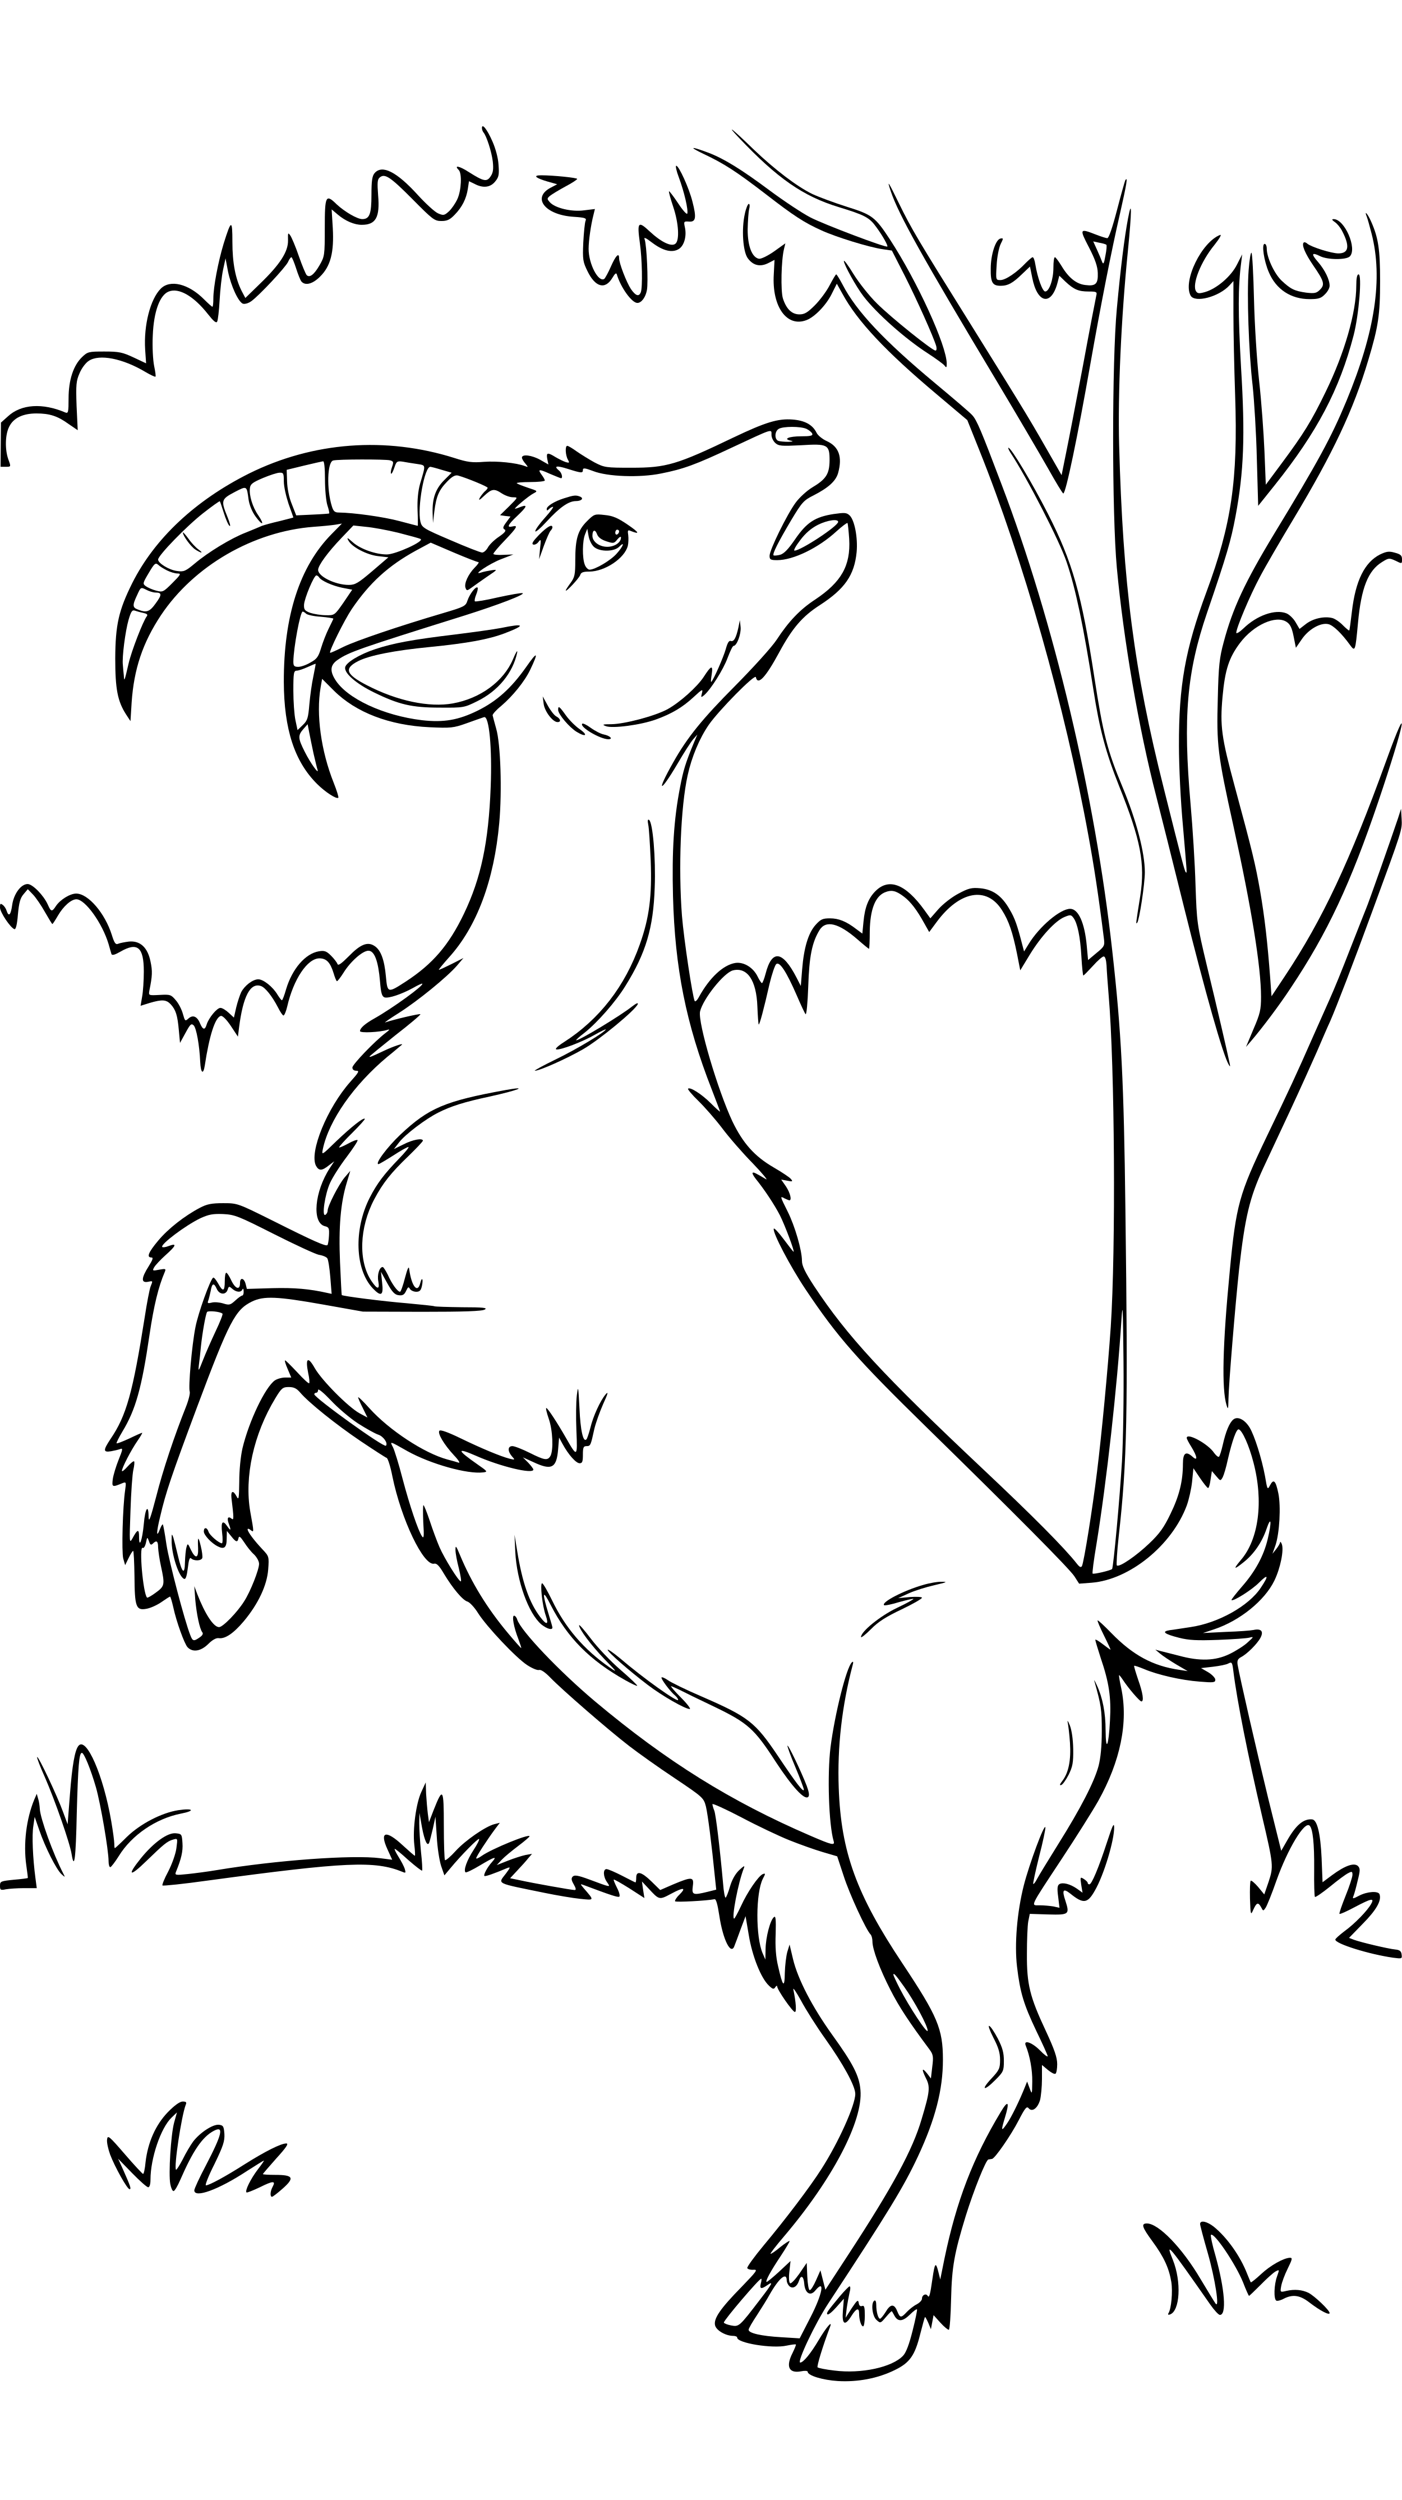
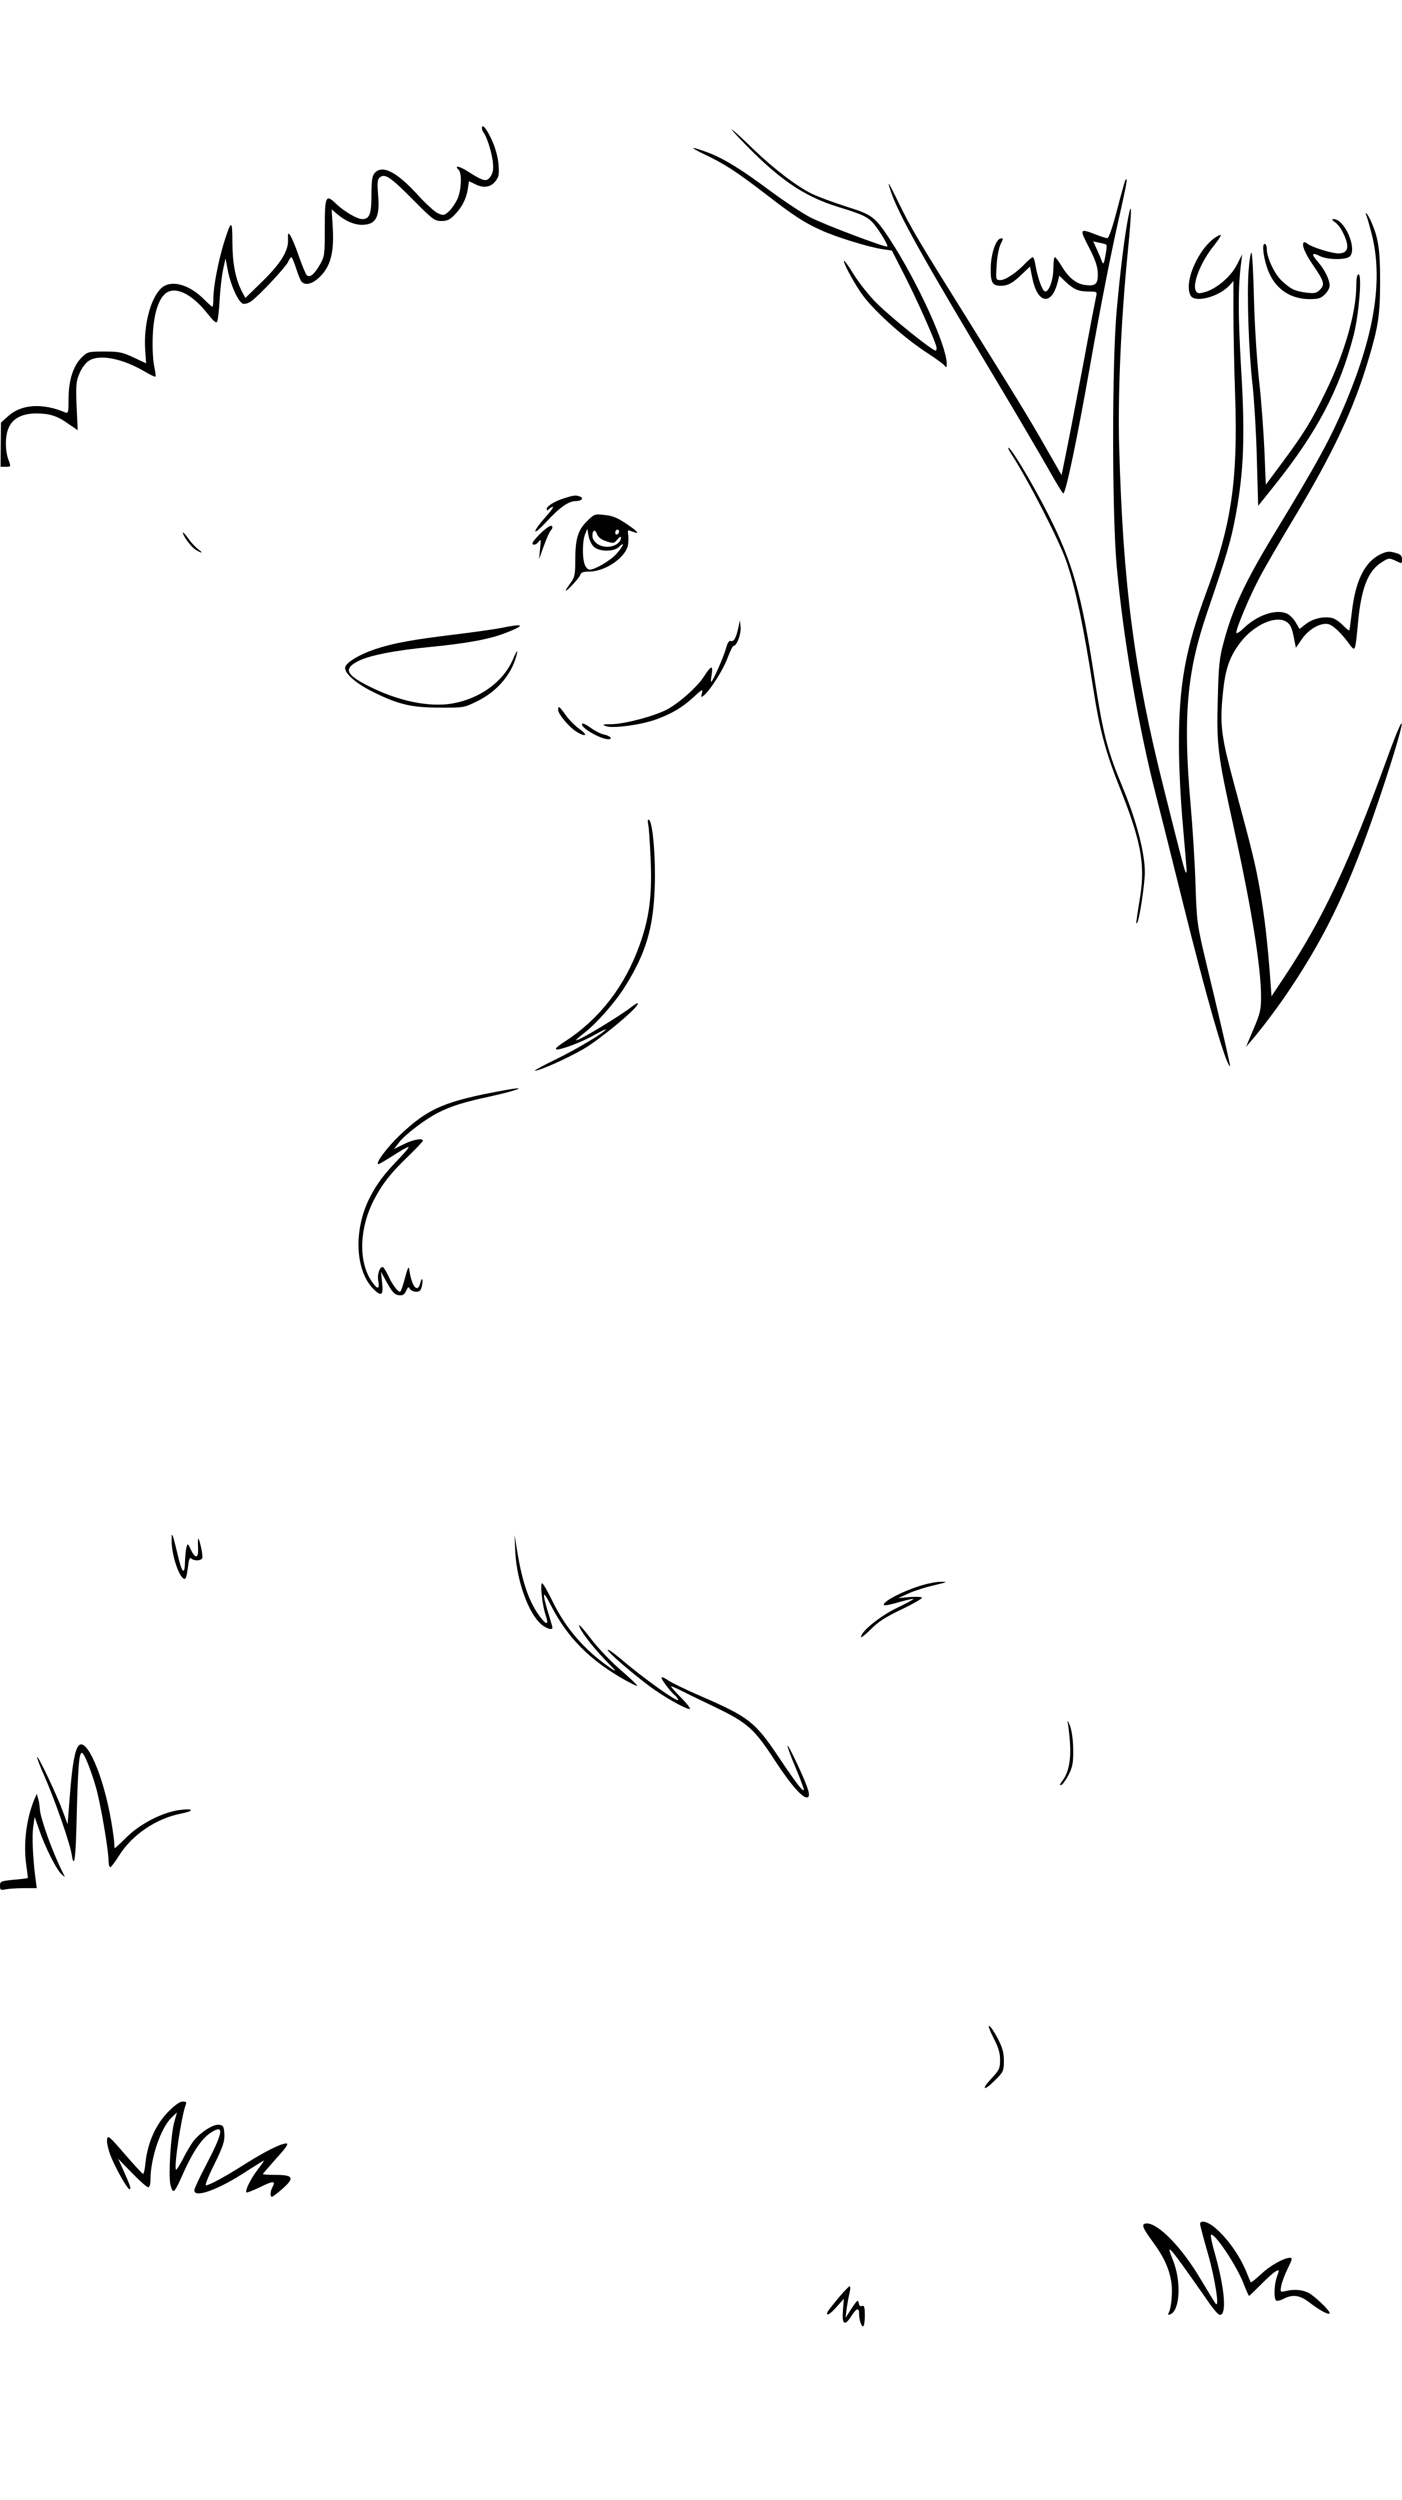
<svg xmlns="http://www.w3.org/2000/svg" version="1.0" width="736pt" height="1312pt" viewBox="0 0 736 1312" preserveAspectRatio="xMidYMid meet">
  <g transform="translate(0,1312) scale(0.1,-0.1)" fill="#000000" stroke="none">
    <path d="M2530 12448 c0 -8 4 -18 8 -23 16 -18 43 -102 49 -153 4 -39 2 -58 -11 -77 -20 -31 -36 -28 -115 22 -49 32 -80 38 -53 11 18 -18 14 -108 -7 -153 -10 -22 -30 -51 -44 -64 -24 -22 -29 -23 -57 -11 -17 7 -65 51 -107 97 -110 121 -186 160 -226 115 -13 -15 -17 -39 -17 -115 0 -100 -10 -127 -48 -127 -27 0 -93 39 -134 77 -58 57 -63 47 -63 -123 0 -146 -1 -150 -28 -197 -29 -50 -52 -66 -67 -51 -5 5 -24 50 -41 99 -17 50 -38 99 -45 109 -12 17 -13 15 -12 -26 1 -59 -42 -126 -148 -228 l-76 -74 -19 36 c-33 65 -49 148 -49 258 0 120 -6 119 -46 -9 -29 -96 -54 -227 -54 -288 0 -24 -2 -43 -5 -43 -3 0 -23 18 -45 40 -81 81 -177 104 -226 55 -55 -55 -90 -192 -82 -320 l5 -72 -66 31 c-58 27 -76 31 -153 31 -82 0 -88 -1 -117 -29 -46 -44 -71 -121 -71 -217 0 -73 -2 -80 -17 -74 -119 51 -232 44 -301 -20 l-37 -33 -1 -116 -1 -116 27 0 c28 0 28 0 14 38 -19 53 -17 131 4 172 22 46 72 70 143 70 69 0 111 -13 170 -56 l47 -32 -6 127 c-4 113 -2 132 16 173 11 26 32 54 48 64 55 37 178 13 297 -58 27 -16 51 -27 53 -25 3 2 -1 28 -7 57 -6 30 -10 100 -7 159 5 126 37 213 84 231 53 21 131 -24 205 -118 30 -38 44 -50 49 -40 4 7 10 58 13 113 3 55 11 127 18 159 l13 60 13 -69 c16 -77 54 -159 78 -169 10 -3 29 2 44 13 41 29 180 178 193 206 6 14 14 25 18 25 3 0 14 -26 24 -57 10 -32 23 -64 28 -70 20 -24 59 -14 98 25 56 55 74 128 67 255 l-6 98 32 -27 c40 -34 87 -54 126 -54 74 0 96 39 86 155 -5 67 -4 84 9 94 26 22 56 2 172 -115 105 -106 115 -114 151 -114 31 0 45 7 70 33 39 40 61 84 69 136 l6 40 29 -14 c45 -24 84 -19 109 13 19 23 21 36 17 88 -2 36 -16 86 -32 122 -28 64 -55 97 -55 70z" />
    <path d="M3880 12396 c202 -213 336 -306 523 -363 137 -42 161 -54 198 -106 33 -45 62 -97 57 -101 -8 -7 -335 117 -404 153 -44 23 -139 86 -213 141 -149 111 -240 167 -321 198 -96 36 -108 33 -24 -7 108 -51 173 -94 324 -210 146 -113 201 -149 292 -190 76 -35 251 -89 322 -99 l48 -7 69 -135 c63 -125 148 -314 164 -367 3 -13 2 -23 -4 -23 -17 0 -234 174 -307 247 -40 39 -95 109 -123 154 -28 46 -51 77 -51 69 0 -18 65 -136 103 -185 69 -90 220 -224 340 -301 40 -26 78 -54 85 -62 10 -14 12 -12 12 9 0 95 -155 433 -298 652 -78 119 -93 130 -227 172 -66 21 -147 51 -181 67 -80 39 -196 127 -309 235 -111 108 -149 137 -75 59z" />
-     <path d="M3564 12188 c28 -75 50 -170 44 -189 -2 -7 -24 17 -48 54 -24 36 -46 65 -48 63 -2 -3 8 -39 22 -81 29 -86 34 -176 12 -194 -21 -18 -75 8 -136 65 -60 56 -66 49 -51 -61 12 -83 15 -234 5 -259 -10 -25 -27 -19 -52 17 -23 35 -62 135 -62 162 0 32 -18 13 -43 -44 -14 -32 -30 -61 -35 -65 -31 -19 -82 79 -82 158 0 42 12 127 26 180 l7 29 -57 -7 c-65 -9 -152 12 -179 42 -16 18 -16 20 0 34 10 8 46 30 81 49 34 18 62 36 62 40 0 6 -125 19 -189 19 -45 0 -31 -14 34 -33 l50 -14 -32 -17 c-104 -53 -32 -145 120 -154 59 -4 67 -7 61 -21 -4 -9 -9 -60 -12 -114 -4 -89 -2 -101 22 -150 41 -85 93 -99 131 -35 13 22 20 28 23 18 21 -70 79 -150 108 -150 21 0 43 29 50 67 8 41 -1 239 -12 267 -5 13 6 8 40 -18 57 -43 106 -55 141 -32 27 18 41 68 30 115 -6 28 -5 30 22 28 36 -3 40 20 18 105 -17 69 -71 188 -85 188 -5 0 1 -28 14 -62z" />
    <path d="M5907 12173 c-2 -4 -22 -74 -43 -155 -24 -92 -43 -148 -51 -148 -7 0 -35 9 -63 20 -82 32 -84 29 -34 -67 33 -64 46 -101 47 -136 2 -57 -11 -70 -65 -63 -47 5 -88 38 -124 98 -16 26 -32 48 -36 48 -5 0 -8 -25 -8 -55 0 -62 -22 -125 -43 -125 -14 0 -40 70 -52 143 -3 20 -9 37 -14 37 -4 0 -20 -14 -37 -31 -46 -49 -105 -89 -132 -89 -24 0 -25 0 -20 78 2 43 12 92 21 111 15 30 15 32 -1 29 -25 -5 -51 -84 -51 -158 -1 -73 9 -90 52 -90 38 0 64 14 113 62 l41 39 12 -59 c26 -134 99 -150 132 -28 l10 39 32 -31 c45 -42 69 -52 122 -52 42 0 45 -2 40 -22 -3 -13 -35 -178 -70 -368 -36 -190 -76 -397 -89 -460 l-23 -114 -28 49 c-144 252 -133 235 -458 757 -267 427 -304 490 -367 619 -58 119 -66 131 -43 63 41 -121 166 -345 557 -997 106 -177 226 -382 267 -454 41 -73 77 -133 81 -133 13 0 75 297 143 685 53 300 110 592 155 786 35 155 42 197 27 172z m-99 -338 c3 -2 1 -28 -5 -57 -7 -41 -11 -48 -17 -33 -4 11 -16 40 -27 64 l-20 44 32 -7 c18 -3 35 -8 37 -11z" />
-     <path d="M3910 11997 c-18 -79 -10 -199 16 -233 28 -38 65 -46 107 -25 l33 17 -4 -77 c-10 -169 69 -279 172 -239 42 16 101 76 131 135 l28 56 29 -52 c78 -144 227 -303 496 -529 l160 -135 62 -155 c232 -578 450 -1345 574 -2027 29 -158 52 -307 81 -538 5 -38 3 -43 -39 -77 l-44 -37 -7 76 c-11 120 -44 193 -87 193 -52 0 -162 -93 -218 -185 l-24 -39 -9 34 c-27 105 -39 140 -67 187 -41 72 -88 105 -155 111 -45 4 -61 0 -115 -29 -34 -18 -80 -54 -104 -81 l-42 -48 -31 43 c-99 137 -186 171 -257 100 -37 -37 -56 -85 -63 -161 l-6 -62 -31 23 c-53 41 -93 57 -139 57 -39 0 -49 -5 -76 -35 -38 -43 -61 -120 -70 -233 l-7 -87 -23 45 c-73 141 -129 148 -162 19 -7 -27 -16 -49 -19 -49 -3 0 -14 16 -23 35 -23 47 -72 77 -116 71 -64 -10 -136 -77 -192 -179 -9 -17 -19 -26 -22 -21 -11 19 -57 324 -67 448 -19 249 -7 570 30 737 21 96 62 194 111 265 52 75 243 269 247 250 10 -46 51 -2 122 129 69 128 122 190 214 249 131 85 181 157 193 278 7 76 -11 169 -37 193 -16 15 -27 15 -84 7 -97 -15 -141 -44 -201 -131 -37 -54 -59 -77 -80 -83 -16 -4 -31 -5 -34 -3 -7 8 24 69 92 184 57 95 66 105 118 131 78 40 117 75 129 118 23 84 4 138 -60 167 -22 10 -46 29 -53 43 -21 43 -62 65 -126 70 -77 6 -142 -14 -310 -94 -298 -143 -352 -159 -536 -159 -134 0 -142 1 -194 28 -29 16 -71 42 -94 58 -22 16 -44 29 -49 29 -12 0 -10 -48 3 -72 10 -18 8 -19 -12 -13 -12 4 -36 16 -53 26 -42 26 -49 24 -43 -10 l6 -29 -42 24 c-44 25 -97 32 -97 12 0 -6 8 -20 18 -31 16 -20 16 -20 -3 -13 -46 17 -145 27 -214 22 -62 -5 -87 -2 -155 20 -361 114 -743 85 -1078 -81 -282 -141 -496 -341 -614 -576 -71 -143 -88 -218 -89 -394 0 -161 12 -225 57 -295 l23 -35 6 97 c12 177 58 314 154 459 173 259 485 440 802 464 43 3 94 8 113 11 l35 6 -54 -55 c-168 -170 -252 -430 -251 -777 1 -247 56 -417 175 -535 42 -42 102 -81 111 -72 3 2 -8 38 -24 78 -67 168 -93 360 -69 500 l8 46 62 -62 c116 -115 291 -182 502 -192 112 -5 125 -4 195 21 41 15 82 29 91 32 27 9 43 -164 35 -366 -11 -292 -51 -479 -140 -665 -80 -167 -165 -265 -306 -357 -94 -61 -96 -61 -104 26 -8 89 -27 140 -60 161 -36 24 -74 9 -135 -54 -39 -39 -56 -51 -59 -41 -3 8 -18 28 -34 44 -24 24 -35 28 -64 23 -71 -12 -140 -92 -172 -199 -9 -32 -19 -58 -22 -58 -3 0 -13 13 -23 29 -24 41 -74 81 -101 81 -29 0 -72 -33 -90 -68 -7 -15 -19 -51 -26 -80 l-12 -53 -27 25 c-15 14 -34 26 -44 26 -18 0 -61 -52 -72 -87 -9 -31 -20 -29 -35 6 -15 37 -38 46 -61 25 -17 -15 -18 -14 -29 25 -6 22 -22 54 -37 71 -25 30 -30 31 -85 28 -58 -3 -58 -3 -54 22 16 78 17 103 6 154 -15 74 -55 110 -114 104 -23 -3 -48 -8 -57 -12 -12 -5 -19 5 -32 47 -36 114 -124 217 -187 217 -32 0 -84 -32 -106 -65 -21 -32 -26 -32 -43 7 -22 49 -80 108 -106 108 -35 0 -73 -52 -81 -110 -7 -52 -18 -64 -29 -31 -3 11 -12 25 -20 31 -13 10 -15 8 -15 -13 0 -25 55 -107 76 -114 7 -2 14 25 18 77 6 63 12 86 30 107 l22 26 28 -29 c15 -16 43 -57 62 -91 20 -35 37 -63 39 -63 2 0 15 20 29 44 29 50 70 86 97 86 46 0 136 -125 169 -235 6 -22 13 -45 15 -52 3 -9 17 -5 47 12 90 52 123 24 123 -104 0 -47 -4 -107 -9 -133 l-8 -47 48 15 c65 19 87 18 111 -8 26 -29 35 -57 42 -137 l6 -65 29 53 c25 46 30 51 43 39 14 -15 30 -102 34 -191 3 -60 16 -70 24 -20 24 159 55 255 85 261 9 1 30 -20 52 -53 l37 -56 6 48 c21 165 59 236 114 218 23 -7 60 -54 90 -112 12 -24 25 -43 29 -43 5 0 14 22 20 48 33 143 106 252 169 252 37 0 57 -22 74 -77 7 -24 15 -43 18 -43 3 0 19 20 34 44 37 60 101 116 131 116 32 0 52 -55 61 -162 5 -61 10 -78 24 -83 21 -6 88 16 150 50 24 14 46 24 48 22 9 -9 -154 -127 -249 -181 -52 -29 -78 -52 -78 -68 0 -11 105 -6 145 7 13 4 10 -1 -10 -16 -58 -44 -175 -166 -175 -182 0 -11 8 -17 21 -17 17 0 12 -9 -31 -57 -122 -137 -218 -371 -181 -442 15 -27 31 -27 67 2 l29 22 -23 -35 c-81 -124 -96 -289 -26 -306 21 -5 23 -11 21 -50 -1 -23 -5 -46 -8 -49 -8 -8 -72 20 -287 128 -185 92 -185 92 -261 92 -60 0 -85 -5 -121 -24 -82 -43 -167 -110 -219 -172 -52 -62 -63 -89 -36 -89 11 0 7 -12 -15 -47 -38 -60 -40 -87 -5 -81 29 6 28 7 15 -26 -5 -14 -19 -85 -30 -158 -63 -398 -96 -518 -180 -641 -39 -59 -39 -71 3 -64 17 3 39 8 49 12 14 5 12 -4 -9 -56 -14 -35 -28 -81 -31 -103 -5 -42 -3 -43 52 -20 18 7 19 4 13 -37 -13 -88 -19 -324 -10 -359 l10 -35 18 37 c10 21 21 38 24 38 3 0 6 -60 7 -133 1 -160 8 -181 62 -171 20 3 56 19 79 35 23 16 43 29 46 29 2 0 10 -26 17 -57 16 -75 59 -193 75 -209 27 -28 70 -21 109 18 21 21 41 32 54 30 34 -5 78 25 132 89 76 91 122 189 128 272 5 67 4 69 -30 105 -45 48 -78 92 -78 105 0 5 7 4 15 -3 19 -15 19 -15 -1 95 -32 183 17 408 132 597 32 53 39 58 70 58 27 0 41 -7 60 -29 44 -52 187 -167 316 -254 70 -47 132 -87 138 -89 6 -2 20 -45 30 -97 46 -225 164 -473 220 -458 12 3 27 -12 50 -52 47 -78 99 -140 124 -147 11 -3 37 -30 56 -61 46 -72 198 -233 257 -272 26 -17 54 -29 63 -26 10 3 32 -12 60 -41 61 -63 305 -275 413 -358 48 -37 156 -114 239 -169 149 -100 152 -103 164 -149 10 -42 30 -197 48 -379 l6 -57 -44 -11 c-78 -19 -85 -17 -79 29 7 50 -4 51 -102 10 l-69 -30 -46 45 c-52 51 -80 58 -80 20 0 -14 -2 -25 -4 -25 -2 0 -33 16 -70 35 -37 19 -74 35 -82 35 -19 0 -18 -40 3 -69 19 -28 23 -29 -95 15 -57 21 -76 24 -85 15 -9 -9 -8 -19 5 -41 12 -21 13 -30 5 -30 -16 0 -218 36 -286 51 l-53 11 39 42 c21 22 47 51 57 64 l19 22 -34 -6 c-19 -4 -60 -17 -93 -30 l-58 -23 26 28 c14 15 53 47 86 72 32 24 59 47 60 51 1 16 -199 -66 -250 -102 -17 -12 -30 -18 -30 -13 0 9 59 99 99 153 l25 33 -28 -7 c-47 -12 -153 -85 -204 -141 -27 -30 -52 -51 -56 -48 -3 4 -6 85 -6 182 0 196 -5 203 -53 82 l-25 -65 -6 45 c-3 24 -7 71 -9 104 l-2 60 -23 -50 c-28 -60 -46 -196 -37 -277 4 -32 5 -58 3 -58 -3 0 -31 25 -64 55 -88 82 -123 73 -80 -21 l25 -55 -62 8 c-146 19 -550 -11 -857 -62 -47 -8 -116 -17 -154 -21 -66 -7 -69 -6 -62 12 28 68 37 108 34 150 -3 47 -4 49 -36 52 -42 4 -115 -48 -183 -132 -74 -92 -59 -100 28 -15 95 92 111 105 142 114 24 7 24 7 17 -46 -4 -30 -23 -83 -43 -122 -20 -37 -33 -70 -30 -73 3 -3 111 8 239 26 725 98 876 105 1022 45 16 -7 17 -5 11 16 -4 13 -19 41 -32 62 -14 22 -23 41 -21 43 2 2 34 -24 71 -58 38 -33 70 -58 73 -56 2 3 0 47 -6 99 -5 52 -9 119 -9 149 l1 55 13 -74 c14 -75 30 -107 39 -80 3 8 11 41 19 74 l13 60 7 -105 c3 -58 14 -127 23 -154 l17 -49 31 37 c57 69 146 159 151 154 3 -3 -10 -29 -29 -58 -34 -52 -54 -106 -42 -117 3 -3 37 13 75 36 79 47 93 51 64 18 -24 -26 -46 -67 -40 -73 4 -4 48 11 121 42 17 6 15 2 -7 -28 -44 -58 -61 -49 203 -103 63 -13 146 -27 185 -31 77 -8 76 -10 20 55 -20 24 -20 24 0 17 141 -53 178 -65 186 -61 5 4 0 24 -12 47 -11 22 -19 41 -17 43 2 2 39 -19 82 -46 l79 -51 -7 44 -6 43 33 -35 c58 -63 57 -63 121 -29 65 35 81 33 42 -6 -15 -14 -24 -30 -22 -34 4 -6 170 3 207 11 8 2 16 -26 25 -85 19 -128 62 -214 80 -159 4 9 18 48 32 86 l26 69 17 -100 c18 -110 64 -226 106 -265 20 -19 25 -20 33 -8 5 8 10 10 10 4 0 -17 81 -134 93 -134 9 0 6 50 -8 117 -4 16 14 -10 40 -57 25 -47 82 -137 127 -200 96 -135 158 -249 158 -290 0 -59 -88 -254 -177 -393 -61 -96 -191 -267 -303 -401 -50 -60 -89 -114 -87 -120 2 -6 17 -10 32 -9 25 2 19 -6 -62 -90 -112 -114 -148 -167 -139 -202 7 -27 56 -55 96 -55 11 0 20 -4 20 -9 0 -29 186 -59 260 -42 24 5 46 8 48 6 2 -2 -6 -21 -17 -44 -37 -72 -20 -109 44 -97 19 4 35 3 35 -2 0 -20 78 -44 159 -49 105 -6 210 14 299 58 78 38 105 76 133 189 12 47 23 87 25 89 1 2 9 -12 17 -30 l14 -34 7 37 7 37 36 -40 c20 -22 40 -38 44 -37 5 2 10 75 12 163 4 169 17 239 77 435 41 132 106 295 119 296 6 1 15 2 19 3 15 2 100 125 140 203 33 64 42 75 52 63 18 -22 47 -1 60 43 5 20 10 70 10 110 l0 74 31 -26 c17 -14 35 -24 40 -20 5 3 9 26 9 50 0 35 -14 76 -59 173 -85 181 -101 246 -100 406 0 71 3 148 7 170 l8 40 96 -3 c111 -3 114 0 91 72 -19 56 -12 67 25 38 69 -56 91 -53 129 14 48 82 103 266 102 334 -1 27 -9 8 -38 -80 -44 -135 -80 -220 -92 -220 -5 0 -9 3 -9 8 0 4 -9 13 -20 20 -19 12 -20 11 -14 -30 l7 -42 -29 21 c-36 25 -75 35 -93 24 -10 -7 -12 -22 -6 -66 l7 -58 -32 7 c-18 3 -50 6 -72 6 -48 0 -56 -17 118 247 74 112 159 247 189 300 117 209 159 414 121 593 -8 36 -13 66 -11 68 1 1 10 -10 20 -25 28 -43 88 -113 97 -113 14 0 8 44 -17 114 -13 39 -23 71 -21 73 2 2 25 -6 52 -17 70 -30 196 -59 292 -66 73 -6 82 -5 82 10 0 9 -17 27 -37 39 l-38 22 62 7 c34 4 71 11 81 17 19 10 21 7 27 -42 19 -153 75 -435 150 -757 61 -260 61 -266 35 -346 l-23 -67 -32 39 c-18 21 -36 36 -39 33 -4 -4 -5 -46 -4 -95 3 -87 4 -88 18 -56 17 37 25 40 41 11 10 -20 11 -20 23 -2 7 10 33 74 57 143 59 166 148 314 174 288 17 -16 25 -95 24 -226 -1 -79 1 -146 4 -148 3 -3 38 21 79 54 40 33 83 65 96 71 19 10 22 9 22 -9 0 -11 -16 -61 -36 -110 -20 -50 -35 -93 -32 -95 2 -3 38 13 79 35 87 46 105 50 88 19 -18 -35 -88 -107 -141 -145 -26 -20 -48 -39 -48 -44 0 -22 177 -77 303 -95 47 -6 48 -6 45 17 -2 17 -10 24 -33 26 -39 4 -182 38 -217 51 l-26 10 73 75 c70 71 99 121 87 154 -6 18 -63 15 -106 -7 -34 -18 -37 -18 -31 -3 4 9 14 45 22 80 14 55 14 65 2 78 -20 19 -67 3 -135 -47 l-51 -38 -5 127 c-6 129 -23 201 -50 203 -45 4 -85 -30 -131 -111 l-31 -54 -68 274 c-61 250 -149 634 -161 703 -3 21 1 30 17 39 32 16 86 70 103 102 18 34 4 50 -37 41 -14 -3 -79 -8 -145 -10 l-120 -6 60 20 c134 45 264 150 315 255 32 66 51 161 39 192 -4 10 -8 15 -9 9 0 -5 -9 -21 -20 -35 l-20 -25 16 45 c21 63 29 203 15 272 -14 68 -25 78 -44 42 -13 -25 -14 -23 -26 48 -17 92 -55 213 -81 256 -26 42 -63 60 -85 42 -21 -17 -40 -63 -56 -134 -7 -31 -16 -59 -20 -62 -5 -2 -15 7 -25 20 -30 47 -144 109 -144 79 0 -5 11 -26 25 -48 30 -49 34 -76 7 -52 -36 33 -52 22 -52 -36 0 -90 -19 -168 -65 -262 -34 -71 -57 -104 -112 -156 -68 -65 -158 -127 -170 -115 -3 3 1 72 10 153 44 394 49 636 35 1718 -8 664 -21 929 -69 1355 -90 814 -307 1728 -580 2445 -109 288 -131 340 -155 366 -10 12 -98 87 -194 167 -269 224 -414 378 -486 517 -16 30 -31 55 -34 55 -3 0 -18 -26 -35 -58 -16 -31 -51 -78 -77 -104 -38 -38 -54 -48 -81 -48 -40 0 -69 28 -87 84 -12 39 -9 200 6 260 l7 29 -60 -43 c-33 -23 -68 -40 -79 -38 -36 7 -59 66 -59 153 1 44 4 92 8 108 4 15 3 27 -2 27 -5 0 -15 -24 -21 -53z m324 -1128 c14 -7 27 -18 30 -25 4 -11 -9 -14 -59 -14 -63 0 -97 -14 -53 -23 15 -3 10 -5 -14 -6 -20 0 -43 2 -52 5 -21 8 -20 50 2 63 23 14 115 14 146 0z m-184 -32 c0 -13 9 -32 20 -42 18 -16 32 -17 133 -12 143 9 152 4 152 -80 -1 -71 -18 -98 -92 -142 -28 -17 -67 -53 -86 -79 -45 -61 -137 -248 -137 -279 0 -20 5 -23 40 -23 85 0 218 65 312 152 29 26 54 45 57 43 2 -3 6 -40 9 -84 8 -140 -41 -226 -179 -318 -78 -51 -138 -113 -202 -211 -25 -38 -121 -144 -219 -243 -170 -171 -250 -269 -323 -399 -92 -162 -73 -169 22 -8 33 57 70 114 82 128 l22 25 -17 -40 c-46 -111 -57 -148 -74 -237 -33 -169 -43 -335 -37 -572 10 -377 68 -668 203 -1013 24 -62 44 -115 44 -117 0 -3 -22 17 -48 43 -49 49 -109 87 -120 77 -3 -3 21 -32 54 -64 33 -32 89 -96 124 -142 35 -47 107 -130 160 -184 52 -54 84 -93 71 -85 -57 34 -66 38 -70 33 -3 -2 5 -17 17 -32 47 -58 100 -139 127 -192 26 -52 78 -190 71 -190 -2 0 -25 30 -52 66 -27 36 -50 61 -52 55 -7 -20 86 -197 166 -317 170 -254 271 -368 637 -726 461 -451 747 -739 775 -781 l25 -39 66 5 c199 16 421 196 499 405 11 30 24 87 28 125 l7 71 35 -52 c19 -28 38 -52 42 -52 4 0 10 20 13 44 l7 45 23 -27 c22 -26 22 -26 34 -5 6 12 18 52 26 90 24 104 46 164 58 161 19 -6 55 -87 77 -173 54 -205 28 -404 -66 -513 -42 -50 -37 -53 15 -11 53 42 96 104 120 175 24 70 28 39 6 -54 -21 -88 -65 -169 -134 -248 -33 -38 -58 -70 -56 -72 8 -9 108 54 145 92 48 48 52 37 9 -27 -63 -96 -224 -186 -370 -207 -41 -6 -89 -14 -108 -16 -45 -7 -30 -20 49 -40 51 -13 94 -15 205 -11 77 3 151 8 165 12 23 6 22 4 -10 -25 -19 -18 -62 -45 -95 -61 -74 -36 -156 -39 -266 -9 -41 10 -85 22 -99 25 l-25 7 25 -21 c14 -12 52 -37 85 -57 l60 -35 -45 7 c-138 20 -243 77 -355 192 -38 39 -71 70 -73 67 -2 -2 12 -36 32 -76 20 -40 36 -75 36 -77 0 -2 -18 11 -40 28 -22 17 -40 28 -40 23 0 -5 13 -47 28 -94 44 -129 56 -207 49 -330 -7 -135 -22 -168 -23 -51 0 93 -16 173 -46 237 -10 22 -16 32 -13 22 36 -128 39 -149 39 -262 0 -81 -6 -141 -17 -184 -23 -85 -95 -224 -211 -409 -53 -85 -103 -167 -112 -184 -8 -16 -17 -28 -20 -26 -2 3 12 67 31 144 20 76 34 145 33 153 -5 23 -85 -194 -113 -303 -36 -141 -50 -311 -36 -428 16 -136 35 -198 101 -337 33 -68 60 -128 60 -133 0 -6 -19 8 -41 31 -43 43 -88 57 -74 24 21 -52 35 -126 34 -188 -1 -69 -1 -70 -14 -35 l-13 35 -10 -25 c-28 -71 -72 -162 -96 -196 -30 -44 -32 -39 -11 30 26 85 18 97 -21 32 -147 -244 -233 -468 -296 -771 l-22 -109 -11 44 c-13 50 -18 42 -30 -40 -12 -85 -17 -103 -25 -90 -9 15 -30 5 -30 -15 0 -8 -12 -21 -27 -29 -16 -8 -39 -26 -52 -40 -31 -33 -36 -33 -51 4 -16 40 -36 38 -61 -5 -12 -19 -25 -35 -29 -35 -10 0 -20 36 -20 73 0 16 -4 26 -10 22 -19 -12 -11 -81 11 -101 21 -19 21 -19 50 15 16 19 30 33 31 30 2 -2 8 -13 14 -24 18 -32 43 -30 80 6 18 18 35 31 38 28 2 -2 -8 -52 -23 -111 -18 -72 -34 -115 -50 -132 -57 -61 -220 -96 -361 -78 -45 5 -84 13 -88 17 -5 5 27 111 66 214 13 35 -21 -5 -59 -69 -43 -73 -82 -120 -98 -120 -19 0 78 205 147 310 318 484 395 610 471 772 91 195 131 350 131 507 0 163 -28 228 -212 505 -242 363 -323 585 -335 922 -8 215 17 432 73 644 5 17 3 22 -4 15 -29 -27 -90 -273 -112 -445 -18 -147 -9 -406 16 -492 8 -26 -6 -23 -124 28 -417 180 -751 388 -1127 703 -188 158 -391 371 -410 431 -3 11 -11 20 -16 20 -13 0 -2 -61 22 -122 10 -27 17 -48 15 -48 -2 0 -33 35 -69 78 -109 130 -192 265 -253 412 -20 48 -23 51 -23 25 0 -16 8 -60 18 -97 9 -38 14 -68 10 -68 -11 0 -86 120 -112 180 -13 30 -36 92 -51 138 -15 45 -30 82 -33 82 -3 0 -3 -41 -1 -90 5 -75 3 -88 -7 -73 -20 30 -64 159 -102 303 -19 74 -42 148 -50 164 -17 33 -20 34 77 -21 121 -67 313 -121 396 -111 26 3 24 5 -32 44 -106 74 -108 88 -7 44 128 -57 303 -99 303 -73 0 4 -12 20 -27 36 l-28 28 55 -25 c96 -45 122 -32 130 68 l5 61 19 -35 c30 -55 70 -100 89 -100 14 0 17 9 17 45 0 38 3 45 19 45 21 0 22 3 41 90 7 30 28 89 46 130 27 59 29 70 12 50 -27 -33 -64 -112 -79 -175 -7 -27 -16 -54 -20 -59 -17 -20 -32 45 -37 163 -6 117 -7 122 -14 66 -4 -33 -5 -116 -2 -185 6 -139 4 -140 -53 -40 -48 84 -98 160 -105 160 -4 0 2 -25 13 -57 21 -61 25 -162 9 -194 -15 -26 -30 -24 -110 16 -38 19 -79 35 -90 35 -25 0 -26 -26 -3 -53 18 -20 17 -20 -12 -13 -47 12 -150 55 -259 108 -62 30 -103 45 -109 39 -12 -12 23 -72 77 -130 23 -24 33 -41 24 -38 -9 3 -36 11 -60 17 -121 33 -304 153 -408 268 -33 37 -60 63 -60 58 0 -4 11 -30 25 -57 l24 -49 -41 22 c-60 33 -199 173 -236 238 -36 64 -50 52 -34 -27 6 -26 8 -50 5 -53 -3 -3 -31 23 -63 58 -32 34 -60 62 -63 62 -4 0 2 -20 13 -45 l19 -45 -32 0 c-18 0 -42 -7 -54 -15 -51 -36 -136 -214 -170 -356 -10 -44 -17 -116 -17 -176 -1 -89 -3 -99 -14 -77 -18 34 -31 30 -27 -8 13 -106 13 -119 1 -109 -19 16 -26 3 -15 -26 13 -35 11 -41 -7 -15 -25 37 -35 26 -28 -33 4 -30 3 -55 -1 -55 -15 0 -64 42 -70 60 -8 25 -25 26 -25 2 0 -19 41 -63 75 -79 32 -16 45 -5 45 40 l1 42 22 -27 c26 -33 34 -35 39 -11 3 14 10 8 30 -22 14 -22 37 -51 52 -64 14 -14 26 -35 26 -49 0 -30 -45 -145 -78 -196 -36 -58 -112 -136 -132 -136 -29 0 -74 69 -115 175 l-15 40 5 -70 c7 -77 23 -154 37 -172 6 -7 1 -17 -14 -27 -31 -22 -37 -20 -49 12 -30 75 -111 385 -125 474 -8 57 -17 104 -19 107 -3 2 -9 -9 -15 -24 -20 -52 -20 -19 1 66 29 125 58 211 195 578 168 448 199 507 287 550 62 30 132 27 374 -16 l208 -37 310 -1 c220 0 316 3 330 12 16 9 -8 12 -119 12 -76 1 -141 3 -145 5 -3 2 -69 9 -146 16 -123 10 -335 37 -341 43 -1 1 -5 79 -9 172 -8 184 3 313 36 420 l18 60 -30 -35 c-31 -37 -89 -150 -89 -174 0 -8 -5 -18 -12 -22 -20 -12 -2 110 25 168 13 29 52 90 87 136 34 45 60 85 57 88 -3 4 -26 -5 -51 -19 -26 -14 -46 -22 -46 -19 0 4 31 39 70 77 38 38 68 71 65 73 -7 8 -69 -41 -149 -117 -78 -76 -78 -76 -71 -41 32 150 162 336 338 483 40 32 74 62 77 64 9 9 -43 -8 -90 -30 -72 -34 -80 -37 -80 -32 0 2 61 52 135 111 75 58 134 108 132 111 -4 4 -141 -28 -184 -43 -10 -4 22 19 70 49 101 64 255 190 306 249 l34 40 -61 -31 c-34 -17 -64 -31 -68 -31 -3 0 20 28 51 63 148 162 239 406 266 709 15 169 7 414 -16 493 -9 33 -18 65 -19 71 0 6 19 28 44 48 61 52 123 128 153 190 46 96 39 101 -21 15 -79 -112 -154 -179 -255 -229 -100 -49 -177 -63 -291 -50 -202 24 -396 114 -457 214 -29 47 -24 77 14 103 60 41 111 59 667 233 177 56 321 111 303 117 -6 2 -64 -8 -128 -22 -64 -15 -119 -24 -122 -21 -3 3 0 19 7 36 7 17 10 33 7 36 -9 9 -41 -33 -53 -68 -9 -29 -17 -33 -125 -65 -241 -71 -457 -145 -524 -177 -38 -19 -71 -34 -72 -32 -7 7 75 172 114 230 94 138 192 227 336 306 l78 42 119 -51 c66 -28 125 -51 131 -51 6 0 -3 -13 -19 -29 -34 -35 -57 -84 -48 -107 6 -15 8 -15 29 0 12 9 49 35 82 58 58 39 59 40 25 35 -19 -3 -44 -8 -55 -12 -50 -17 45 47 105 70 l65 25 -53 -2 c-28 -2 -52 1 -52 5 0 5 27 37 60 71 64 67 72 81 40 73 -32 -8 -24 9 25 55 51 48 57 62 19 48 -14 -6 -27 -10 -30 -10 -9 0 72 68 96 80 24 13 24 13 -28 30 -29 10 -56 20 -59 24 -4 3 28 6 70 6 43 0 77 4 77 8 0 5 -7 17 -15 28 -24 32 -17 34 40 8 31 -13 58 -24 60 -24 11 0 4 29 -10 40 -30 25 -14 28 46 9 73 -23 79 -23 79 -5 0 11 11 10 53 -6 75 -30 246 -36 358 -13 116 23 180 46 369 135 223 104 210 100 210 67z m-2003 -133 c19 -5 20 -9 11 -35 -6 -17 -8 -32 -5 -35 3 -3 10 11 17 31 11 34 15 36 44 32 17 -3 51 -9 74 -12 49 -8 48 0 17 -105 -10 -36 -15 -84 -13 -138 2 -45 2 -82 1 -82 0 0 -44 11 -96 25 -82 22 -239 44 -319 45 -21 0 -28 7 -36 33 -28 90 -24 232 7 240 25 7 273 7 298 1z m-341 -101 c0 -54 6 -115 13 -136 7 -21 11 -40 9 -42 -1 -1 -41 -4 -88 -6 l-85 -4 -23 59 c-15 36 -24 83 -25 120 l-2 60 90 22 c50 12 95 22 101 23 6 1 10 -34 10 -96z m613 51 l52 -15 -39 -39 c-45 -45 -63 -95 -61 -171 l2 -54 7 60 c10 80 24 113 68 158 26 27 42 35 57 31 49 -14 155 -58 155 -64 0 -4 -7 -13 -16 -20 -8 -8 -20 -23 -26 -34 -7 -15 0 -11 24 12 40 37 52 39 93 12 17 -11 42 -20 58 -20 27 0 27 0 -20 -47 l-48 -47 27 -4 28 -3 -22 -30 c-18 -24 -20 -32 -9 -38 10 -6 1 -17 -31 -39 -24 -16 -50 -42 -57 -56 -8 -14 -21 -26 -30 -26 -9 0 -83 29 -166 65 -143 61 -150 66 -158 97 -17 74 21 288 52 288 4 0 31 -7 60 -16z m-829 -61 c0 -27 12 -79 25 -118 14 -38 25 -71 25 -71 0 -1 -33 -9 -72 -19 -40 -9 -82 -21 -93 -25 -11 -5 -49 -21 -84 -35 -78 -30 -198 -103 -269 -163 -48 -40 -57 -44 -92 -39 -42 5 -100 41 -100 60 0 22 150 176 237 244 46 36 85 64 87 62 2 -2 11 -30 21 -61 10 -32 23 -63 30 -68 7 -6 2 15 -11 47 -35 86 -33 93 37 130 66 34 64 35 74 -39 4 -28 18 -63 36 -88 37 -51 50 -47 15 5 -30 43 -49 105 -44 143 2 21 14 30 68 53 36 15 75 28 88 28 20 1 22 -4 22 -46z m2910 -212 c0 -22 -196 -151 -229 -151 -7 0 7 25 30 55 27 36 57 62 92 80 50 25 107 33 107 16z m-2310 -57 c58 -15 111 -29 118 -33 21 -12 -132 -81 -177 -81 -59 0 -138 28 -178 63 -29 26 -34 28 -24 10 18 -34 96 -75 156 -82 l54 -6 -84 -72 c-74 -63 -90 -73 -124 -73 -70 0 -161 44 -161 79 0 23 51 93 124 169 l61 64 65 -7 c36 -3 112 -17 170 -31z m-1213 -198 c18 -9 42 -16 55 -16 20 0 17 -6 -27 -50 -48 -48 -51 -49 -85 -40 -20 5 -44 16 -54 23 -18 13 -17 16 15 70 29 49 35 55 49 43 8 -8 29 -21 47 -30z m798 -36 c11 -18 69 -44 122 -55 l52 -10 -46 -68 c-46 -66 -47 -67 -92 -66 -25 0 -62 6 -81 12 -30 11 -35 17 -34 43 2 34 52 154 65 154 4 0 11 -5 14 -10z m-859 -80 c34 0 35 -11 2 -56 -32 -45 -48 -51 -92 -34 -31 11 -32 22 -6 77 19 42 19 42 47 28 15 -8 37 -15 49 -15z m-63 -107 c18 -4 24 -9 18 -17 -20 -26 -81 -183 -96 -249 -22 -95 -23 -97 -25 -62 -2 17 -4 41 -5 55 -5 40 13 178 30 237 13 44 19 53 33 48 9 -3 29 -9 45 -12z m854 -4 c6 -6 41 -14 77 -16 36 -3 66 -8 66 -10 0 -2 -11 -25 -24 -51 -13 -26 -31 -72 -40 -102 -14 -46 -22 -59 -56 -77 -21 -13 -50 -23 -64 -23 -22 0 -26 5 -26 28 1 72 36 262 49 262 4 0 12 -5 18 -11z m38 -329 c-8 -36 -17 -102 -21 -147 -6 -72 -10 -85 -34 -108 l-28 -27 -11 52 c-6 28 -11 98 -11 155 0 93 2 105 18 105 9 0 35 9 57 19 22 10 41 18 42 17 1 -1 -5 -30 -12 -66z m1 -405 c9 -38 18 -77 21 -85 9 -30 -38 36 -67 94 -36 71 -37 86 -7 120 l22 25 8 -42 c4 -23 15 -73 23 -112z m3099 -751 c36 -27 69 -71 106 -138 l27 -48 40 54 c120 162 262 188 342 61 36 -56 56 -116 79 -229 l17 -87 51 84 c59 96 133 176 181 196 31 13 35 12 47 -4 21 -28 36 -98 42 -204 3 -55 8 -99 10 -99 3 0 25 23 50 50 25 28 50 50 57 50 8 0 13 -18 15 -47 1 -27 6 -96 11 -156 32 -372 38 -1333 11 -1742 -15 -219 -48 -567 -72 -760 -24 -196 -69 -475 -79 -494 -5 -10 -12 -7 -27 12 -64 82 -233 252 -488 492 -534 503 -716 700 -892 966 -47 72 -63 106 -63 131 0 56 -37 183 -75 259 -41 82 -41 83 -16 69 11 -5 22 -10 25 -10 14 0 4 40 -18 73 l-25 36 32 -6 c28 -6 30 -4 19 9 -7 9 -48 36 -91 61 -100 58 -161 127 -216 241 -77 164 -182 519 -170 577 15 65 125 204 173 216 75 18 123 -52 128 -190 2 -49 5 -92 7 -94 4 -4 27 81 57 214 12 50 28 97 35 103 18 15 54 -41 108 -165 21 -49 42 -94 46 -98 5 -5 11 61 14 145 5 159 20 232 59 296 33 54 100 38 199 -48 32 -28 59 -50 61 -50 2 0 4 42 4 93 2 113 28 181 78 203 36 15 59 10 101 -22z m-3307 -1771 c111 -56 217 -105 236 -109 20 -3 39 -11 44 -18 5 -6 12 -51 16 -99 l7 -88 -23 5 c-93 21 -171 28 -288 25 l-134 -4 -6 24 c-8 34 -30 39 -30 7 0 -39 -24 -32 -46 14 -10 22 -22 40 -26 40 -5 0 -8 -20 -8 -45 0 -54 -10 -57 -35 -11 -11 19 -22 33 -26 30 -15 -9 -79 -186 -93 -260 -19 -95 -38 -316 -30 -338 3 -9 -6 -46 -21 -83 -60 -151 -119 -326 -155 -468 -30 -114 -39 -140 -40 -107 0 71 -18 47 -25 -36 -8 -87 -25 -133 -25 -68 0 43 -8 41 -35 -9 -16 -28 -16 -21 -10 146 3 96 10 193 15 214 5 22 7 42 4 45 -3 3 -19 -10 -35 -28 -16 -18 -29 -28 -29 -22 0 16 48 109 82 158 16 23 27 42 24 42 -2 0 -32 -13 -67 -30 -35 -16 -65 -28 -67 -25 -2 2 12 30 31 62 69 114 101 227 142 508 23 155 47 252 80 329 7 17 5 18 -29 12 -35 -7 -37 -6 -27 12 6 11 34 41 62 66 55 49 59 63 14 46 -15 -6 -30 -8 -33 -5 -13 12 121 113 200 151 44 20 65 24 119 22 62 -3 81 -11 267 -105z m-300 -288 c14 -31 48 -33 57 -4 6 19 8 19 24 5 21 -19 47 -21 54 -3 3 6 6 2 6 -10 1 -13 -3 -23 -8 -23 -4 0 -21 -12 -36 -26 -26 -24 -32 -25 -64 -15 -20 6 -47 8 -60 4 -20 -5 -23 -3 -18 10 3 8 9 32 13 51 7 42 17 45 32 11z m4752 -905 c-11 -186 -45 -559 -52 -565 -7 -8 -98 -29 -102 -24 -3 2 6 72 20 154 53 326 109 828 131 1175 7 105 8 71 11 -215 2 -187 -2 -423 -8 -525z m-4722 775 c3 -3 -13 -44 -36 -92 -23 -49 -53 -117 -67 -153 -23 -59 -25 -61 -21 -25 3 22 8 67 11 100 7 67 24 165 32 179 6 8 71 2 81 -9z m710 -575 c42 -27 90 -54 108 -60 27 -9 52 -45 40 -58 -11 -11 -376 252 -376 270 0 5 5 8 10 8 6 0 10 7 10 15 0 9 30 -16 67 -55 36 -39 100 -93 141 -120z m-1076 -632 c20 20 28 14 28 -20 1 -18 7 -62 15 -98 21 -97 20 -105 -27 -139 -23 -17 -44 -29 -46 -26 -21 21 -43 273 -23 261 5 -4 13 8 17 26 7 32 7 33 16 9 6 -19 11 -22 20 -13z m3343 -1557 c55 -22 134 -50 175 -62 l75 -22 34 -103 c30 -94 118 -285 142 -308 5 -6 9 -22 9 -36 0 -41 38 -144 95 -255 45 -88 96 -166 204 -311 20 -27 22 -38 15 -92 l-7 -61 -19 25 c-28 35 -31 25 -8 -22 24 -46 22 -71 -22 -217 -47 -161 -152 -354 -383 -708 l-122 -187 -13 51 -13 51 -23 -52 c-13 -29 -27 -52 -33 -52 -6 0 -11 32 -13 71 l-3 72 -39 -57 c-21 -30 -43 -53 -48 -50 -6 4 -8 28 -4 62 l6 55 -61 -57 c-34 -31 -63 -55 -65 -53 -6 6 21 56 75 137 27 41 48 76 46 78 -2 2 -25 -13 -50 -33 -25 -21 -47 -36 -50 -34 -2 2 29 42 69 89 256 301 418 609 403 771 -6 74 -39 138 -148 289 -106 148 -181 293 -206 398 l-18 76 -12 -39 c-6 -22 -12 -71 -13 -110 -1 -83 -11 -73 -35 34 -12 49 -16 104 -13 171 2 78 0 96 -9 88 -20 -16 -43 -106 -44 -167 l-1 -56 -14 32 c-38 87 -37 319 1 393 14 26 14 29 0 24 -23 -9 -82 -95 -115 -168 -17 -36 -33 -66 -36 -66 -15 0 21 189 51 265 6 15 1 13 -24 -10 -21 -20 -38 -50 -49 -87 -9 -32 -20 -58 -23 -58 -4 0 -10 33 -13 73 -18 198 -38 360 -46 383 -6 14 -10 30 -10 35 0 5 69 -26 153 -70 83 -44 197 -98 252 -120z m601 -768 c55 -77 124 -206 124 -231 -1 -21 -98 127 -146 220 -19 37 -34 70 -34 73 0 13 12 0 56 -62z m-616 -1542 c0 -10 7 -24 15 -31 18 -15 40 -1 50 31 10 31 24 22 27 -17 4 -50 32 -68 58 -36 53 64 38 -18 -26 -142 l-56 -109 -97 6 c-104 6 -171 21 -171 39 0 7 20 41 44 77 24 37 54 85 67 109 49 86 89 119 89 73z m-136 -16 c-7 -29 2 -31 34 -9 34 24 27 9 -37 -74 -111 -145 -111 -145 -154 -137 -20 4 -37 11 -37 15 0 13 185 230 196 230 3 0 2 -11 -2 -25z" />
    <path d="M2962 10505 c-51 -16 -92 -41 -92 -57 0 -9 3 -9 12 0 7 7 16 12 21 12 5 0 -14 -26 -42 -57 -28 -31 -51 -63 -51 -71 0 -8 27 15 60 51 68 74 115 107 153 107 30 0 44 15 21 24 -21 8 -32 7 -82 -9z" />
    <path d="M3081 10384 c-48 -48 -61 -93 -61 -205 0 -75 -3 -89 -25 -119 -14 -19 -25 -36 -25 -39 0 -11 70 64 76 81 4 14 16 18 47 18 82 0 187 70 203 136 3 13 4 38 2 55 -4 24 -2 29 11 23 52 -21 48 -10 -12 31 -54 37 -80 48 -123 52 -52 6 -55 5 -93 -33z m39 -136 c31 -25 104 -24 130 2 32 32 23 4 -12 -35 -31 -36 -114 -85 -143 -85 -8 0 -20 12 -25 26 -14 35 -13 127 2 161 l11 28 7 -39 c4 -22 17 -48 30 -58z m63 31 c37 -12 41 -12 58 10 11 13 19 17 19 10 0 -26 -33 -49 -72 -49 -42 0 -78 27 -78 58 0 31 14 36 24 9 6 -17 22 -29 49 -38z m67 52 c0 -6 -4 -13 -10 -16 -5 -3 -10 1 -10 9 0 9 5 16 10 16 6 0 10 -4 10 -9z" />
    <path d="M2831 10314 c-32 -33 -42 -48 -32 -52 8 -3 21 4 28 14 13 17 14 13 8 -36 l-5 -55 25 70 c14 38 30 74 35 79 6 6 10 14 10 18 0 19 -26 5 -69 -38z" />
    <path d="M3876 9825 c-12 -54 -24 -75 -40 -69 -9 3 -17 -10 -26 -43 -12 -42 -63 -159 -76 -172 -3 -3 -2 14 2 38 8 53 -2 50 -42 -12 -34 -52 -125 -134 -191 -170 -65 -35 -223 -77 -293 -78 -46 0 -51 -2 -30 -10 34 -14 185 6 264 35 83 30 140 64 199 119 44 41 48 42 42 19 -6 -23 -5 -24 10 -12 35 29 103 137 125 198 13 34 26 62 31 62 17 0 40 62 37 98 l-4 37 -8 -40z" />
    <path d="M2630 9824 c-36 -7 -144 -22 -240 -34 -226 -27 -327 -46 -420 -77 -82 -27 -153 -70 -158 -95 -6 -31 57 -86 151 -132 131 -64 198 -80 347 -80 123 -1 127 0 194 33 111 54 189 150 211 256 3 17 -7 1 -22 -35 -49 -116 -171 -206 -316 -232 -124 -22 -292 13 -450 95 -111 57 -123 88 -47 127 59 30 190 56 375 74 201 20 309 40 394 72 113 43 106 54 -19 28z" />
-     <path d="M2854 9426 c5 -40 48 -96 73 -96 20 0 16 18 -7 30 -11 6 -31 32 -45 58 l-26 47 5 -39z" />
    <path d="M2930 9394 c0 -22 58 -91 97 -115 49 -30 62 -18 16 14 -22 15 -55 48 -72 72 -35 49 -41 53 -41 29z" />
    <path d="M3056 9321 c-12 -18 94 -80 137 -81 27 0 11 18 -23 25 -16 3 -47 19 -69 35 -22 16 -42 26 -45 21z" />
    <path d="M3403 8792 c4 -17 9 -102 13 -189 7 -185 -7 -299 -57 -439 -78 -221 -213 -395 -399 -514 -33 -21 -48 -36 -39 -38 22 -4 140 41 205 79 30 17 54 28 54 26 0 -12 -154 -105 -262 -157 -68 -33 -117 -60 -110 -60 24 0 166 63 253 113 84 48 278 208 287 237 3 9 -8 4 -29 -12 -60 -48 -275 -178 -294 -178 -4 0 15 18 43 39 69 55 164 163 215 246 108 173 147 305 154 517 6 152 -10 343 -30 355 -7 4 -8 -5 -4 -25z" />
    <path d="M2655 7399 c-319 -58 -404 -94 -552 -233 -70 -66 -137 -156 -116 -156 4 0 39 21 77 45 38 25 74 45 80 45 6 0 -17 -28 -50 -62 -79 -82 -115 -130 -153 -204 -85 -167 -77 -378 16 -476 44 -46 57 -38 49 30 l-6 57 33 -60 c26 -47 40 -61 60 -63 21 -3 30 3 39 23 10 21 13 23 20 10 5 -8 20 -15 33 -15 18 0 25 7 30 31 8 37 0 50 -9 14 -14 -56 -46 -16 -58 75 -2 17 -9 2 -22 -47 -10 -40 -22 -73 -26 -73 -13 0 -44 43 -64 89 -11 22 -23 41 -27 41 -17 0 -30 -41 -23 -75 8 -45 -5 -44 -35 0 -71 104 -65 282 14 431 45 85 87 138 182 229 40 39 73 74 73 78 0 15 -53 6 -101 -19 l-51 -25 27 35 c31 41 139 123 205 156 67 34 136 56 272 85 149 33 207 56 83 34z" />
    <path d="M901 5038 c-2 -74 38 -196 66 -205 8 -3 14 16 19 57 5 43 10 58 17 51 15 -15 54 -14 59 2 2 6 -1 35 -8 62 -13 55 -17 52 -14 -12 2 -53 -14 -56 -38 -7 -16 35 -17 35 -23 13 -4 -13 -7 -49 -8 -78 -1 -71 -16 -57 -37 34 -9 39 -20 81 -24 95 -8 22 -9 21 -9 -12z" />
    <path d="M2705 4975 c8 -153 69 -323 137 -381 29 -23 58 -32 58 -16 0 4 -9 34 -19 67 -37 120 -33 136 10 51 88 -172 205 -290 392 -395 32 -18 60 -31 62 -29 3 2 -37 40 -89 85 -51 44 -120 117 -154 162 -34 45 -62 77 -62 71 0 -21 63 -105 134 -179 68 -70 69 -72 24 -41 -133 93 -231 207 -300 351 -24 49 -47 89 -52 89 -12 0 1 -119 19 -169 17 -49 5 -53 -29 -8 -57 75 -94 179 -121 347 l-14 85 4 -90z" />
    <path d="M4845 4801 c-101 -29 -219 -90 -204 -106 4 -3 39 4 78 16 40 11 74 19 76 17 2 -2 -37 -24 -88 -48 -87 -42 -187 -123 -187 -152 0 -6 24 13 53 42 38 39 80 65 160 103 59 28 107 56 107 61 0 5 -28 6 -62 4 l-63 -6 55 25 c30 14 91 33 135 43 64 15 72 18 40 18 -22 1 -67 -7 -100 -17z" />
    <path d="M3190 4461 c0 -12 114 -111 210 -184 76 -58 197 -127 221 -127 7 0 -13 27 -46 60 -33 33 -56 60 -52 60 3 0 23 -9 44 -19 21 -11 103 -51 183 -89 176 -85 210 -115 323 -290 87 -132 151 -202 170 -183 7 7 4 25 -8 58 -28 73 -96 215 -101 211 -2 -3 16 -53 41 -112 25 -59 45 -113 45 -119 -1 -18 -42 36 -135 175 -121 180 -154 206 -402 314 -82 35 -161 74 -176 85 -16 11 -31 18 -34 15 -6 -5 45 -74 72 -96 8 -7 15 -17 15 -22 0 -16 -181 112 -307 220 -35 29 -63 48 -63 43z" />
    <path d="M5605 4080 c3 -14 9 -62 12 -107 6 -91 -7 -157 -40 -200 -14 -18 -16 -25 -6 -22 8 3 25 27 39 54 21 43 25 63 24 135 -1 53 -8 100 -18 125 -9 22 -14 29 -11 15z" />
    <path d="M5215 2425 c26 -50 35 -79 35 -116 0 -45 -4 -54 -46 -99 -58 -62 -38 -67 22 -6 41 41 44 47 44 99 0 43 -7 69 -32 118 -18 34 -38 64 -45 66 -7 3 3 -25 22 -62z" />
    <path d="M4409 1068 c-67 -81 -72 -88 -65 -95 4 -4 25 13 46 37 l40 45 -5 -62 c-6 -74 10 -84 45 -28 25 40 40 45 40 13 0 -34 11 -68 21 -68 5 0 9 25 9 56 0 45 -3 55 -14 51 -10 -4 -16 2 -18 16 -3 19 -8 15 -37 -28 l-32 -50 6 50 c4 28 11 65 15 83 5 17 5 32 0 32 -4 0 -27 -24 -51 -52z" />
    <path d="M960 10325 c0 -17 42 -74 65 -89 32 -21 46 -21 17 0 -13 9 -37 34 -53 57 -16 22 -29 36 -29 32z" />
    <path d="M5922 11975 c-19 -99 -40 -269 -59 -475 -26 -278 -26 -1077 0 -1360 35 -377 115 -845 207 -1200 22 -85 87 -346 145 -579 112 -450 206 -782 236 -830 7 -12 8 -10 4 9 -11 54 -67 296 -119 510 -53 222 -53 227 -60 425 -3 110 -15 301 -26 425 -40 458 -20 692 87 1005 104 304 125 377 149 505 44 235 51 423 29 781 -16 286 -16 424 1 553 l5 41 -27 -53 c-30 -61 -104 -125 -165 -144 -34 -10 -42 -9 -50 3 -23 35 24 155 96 243 26 33 40 56 30 53 -97 -38 -196 -241 -155 -318 22 -41 150 -7 205 54 l20 22 0 -170 c0 -93 4 -287 9 -430 15 -445 -19 -677 -151 -1033 -111 -300 -145 -490 -144 -807 0 -106 9 -292 21 -420 22 -256 22 -250 15 -243 -6 5 -19 55 -115 438 -157 622 -215 1073 -235 1805 -7 267 10 660 46 1018 21 214 21 278 1 172z" />
    <path d="M7175 11983 c4 -10 15 -49 25 -88 61 -236 19 -516 -132 -880 -79 -190 -148 -317 -378 -695 -155 -256 -219 -393 -266 -570 -22 -81 -27 -123 -31 -295 -7 -246 -1 -295 82 -670 95 -431 145 -740 145 -897 0 -68 -5 -89 -40 -170 l-39 -93 30 35 c57 67 146 185 205 275 193 289 314 548 460 979 140 414 169 566 40 210 -190 -524 -333 -830 -530 -1126 l-71 -107 -7 97 c-14 186 -29 318 -53 457 -25 141 -40 204 -133 547 -70 259 -78 317 -64 472 13 142 34 205 92 282 71 94 188 147 244 110 19 -12 28 -31 37 -76 l12 -60 31 45 c36 53 100 89 140 79 25 -6 69 -48 113 -109 27 -37 28 -34 42 116 17 184 53 274 126 319 35 22 38 22 71 7 34 -17 34 -17 34 8 0 19 -7 26 -37 34 -31 9 -44 7 -78 -9 -81 -41 -129 -137 -148 -300 -6 -52 -12 -97 -14 -99 -1 -2 -16 10 -33 27 -16 17 -41 34 -55 38 -43 11 -101 -2 -138 -30 l-35 -27 -21 36 c-11 19 -33 40 -48 46 -59 23 -155 -11 -225 -79 -21 -20 -38 -30 -38 -23 0 25 72 196 123 291 27 52 108 191 179 309 207 345 313 570 391 831 53 176 62 238 62 415 0 165 -9 227 -47 312 -18 41 -38 63 -23 26z" />
    <path d="M7008 11954 c12 -8 29 -29 38 -47 41 -79 35 -117 -20 -117 -36 0 -141 33 -163 51 -7 7 -16 9 -19 6 -12 -12 7 -57 50 -120 58 -84 62 -101 35 -128 -18 -18 -28 -20 -72 -15 -62 9 -81 18 -130 64 -38 37 -77 121 -77 167 0 14 -5 25 -11 25 -17 0 -4 -89 22 -149 38 -90 116 -141 214 -141 46 0 60 4 80 25 14 13 25 33 25 45 0 33 -25 83 -60 124 -38 43 -35 54 9 32 38 -20 137 -21 157 -2 40 41 -27 196 -85 196 -11 0 -9 -5 7 -16z" />
    <path d="M6555 11703 c-10 -127 0 -430 21 -608 8 -77 19 -250 22 -385 l7 -245 88 110 c221 277 339 500 413 785 28 108 45 320 26 320 -8 0 -12 -21 -12 -59 0 -141 -62 -355 -160 -556 -76 -157 -116 -221 -234 -380 l-81 -109 -7 174 c-4 96 -16 263 -28 370 -12 109 -24 299 -27 430 -3 129 -9 239 -13 243 -4 5 -11 -35 -15 -90z" />
    <path d="M5304 10745 c89 -135 259 -466 295 -574 48 -141 89 -337 141 -671 32 -207 65 -330 135 -506 114 -284 137 -407 111 -576 -24 -151 -24 -150 -16 -141 11 13 40 203 40 265 0 103 -44 271 -117 447 -80 192 -102 277 -148 576 -67 438 -115 606 -244 859 -82 161 -193 346 -207 346 -3 0 1 -11 10 -25z" />
-     <path d="M7339 8825 c-30 -90 -156 -449 -168 -475 -6 -14 -39 -99 -75 -190 -58 -149 -90 -227 -116 -285 -5 -11 -45 -101 -89 -200 -83 -189 -123 -275 -241 -520 -145 -303 -161 -358 -194 -705 -38 -391 -43 -621 -17 -705 8 -26 9 -22 10 32 1 75 36 497 56 683 31 273 55 374 127 530 22 47 84 180 139 297 54 116 118 258 143 315 24 56 55 128 69 158 32 73 120 301 224 585 156 424 154 419 151 477 l-3 53 -16 -50z" />
    <path d="M412 3957 c-19 -23 -33 -101 -45 -257 l-12 -155 -24 65 c-30 83 -130 295 -136 288 -3 -2 16 -51 42 -109 51 -117 130 -342 139 -401 14 -85 22 -26 27 215 7 250 12 317 27 317 11 0 46 -85 74 -182 24 -85 66 -328 66 -387 0 -17 4 -31 9 -31 4 0 25 27 45 59 67 109 194 196 325 222 78 15 67 30 -14 18 -87 -14 -198 -71 -269 -140 -33 -33 -61 -59 -63 -59 -2 0 -3 10 -3 23 0 13 -7 66 -16 118 -41 241 -131 446 -172 396z" />
    <path d="M180 3675 c-42 -101 -58 -233 -42 -345 5 -36 9 -66 8 -67 -1 -1 -35 -6 -74 -9 -68 -7 -72 -8 -72 -32 0 -22 3 -24 31 -18 17 3 61 6 97 6 l65 0 -7 53 c-14 106 -19 225 -11 273 l7 48 24 -69 c31 -91 91 -209 117 -232 19 -17 20 -17 10 2 -55 106 -122 293 -124 341 -1 16 -4 40 -9 54 l-7 25 -13 -30z" />
    <path d="M880 2033 c-63 -66 -104 -157 -116 -262 -3 -34 -9 -61 -13 -61 -3 0 -47 47 -96 104 -83 96 -90 102 -93 76 -2 -15 6 -50 16 -78 25 -66 90 -182 102 -182 10 0 6 13 -34 103 l-26 57 73 -75 c40 -41 78 -75 85 -75 7 0 12 15 12 40 0 112 54 272 111 326 l28 27 -15 -54 c-17 -63 -30 -269 -20 -322 4 -21 11 -37 17 -37 6 0 21 26 35 58 67 154 116 226 176 258 55 29 45 -16 -41 -181 -34 -64 -61 -123 -61 -131 0 -43 127 3 276 101 47 30 87 55 89 55 3 0 -12 -21 -32 -47 -37 -49 -68 -111 -59 -120 2 -3 34 10 70 27 70 35 85 35 67 2 -13 -24 -14 -52 -3 -52 4 0 30 20 57 44 63 56 54 71 -40 71 -36 0 -65 2 -65 4 0 2 32 39 71 83 51 56 66 78 52 78 -28 0 -110 -41 -218 -109 -102 -65 -187 -111 -204 -111 -6 0 14 51 45 112 46 95 54 120 52 158 -3 40 -6 45 -28 48 -32 4 -100 -41 -136 -88 -14 -19 -39 -61 -55 -94 -17 -32 -32 -56 -35 -54 -12 13 28 280 51 341 6 13 2 17 -16 17 -15 0 -43 -20 -79 -57z" />
    <path d="M6300 1447 c0 -6 18 -75 40 -151 39 -136 64 -298 41 -266 -6 8 -41 66 -79 129 -96 163 -220 291 -281 291 -32 0 -26 -19 29 -94 61 -83 87 -141 99 -213 8 -51 0 -141 -15 -164 -4 -7 -1 -10 7 -7 54 17 62 173 16 287 -41 101 -23 80 196 -234 21 -30 44 -55 51 -55 36 0 26 133 -23 310 -17 57 -27 107 -24 110 16 16 131 -155 169 -250 15 -39 29 -70 31 -70 2 0 29 26 61 58 31 32 67 64 78 70 21 11 21 11 8 -26 -16 -44 -18 -118 -4 -127 5 -3 23 1 39 10 47 24 85 19 134 -19 57 -44 107 -70 107 -56 0 14 -78 89 -111 106 -33 16 -73 20 -116 10 -33 -8 -33 -7 -27 26 3 18 18 59 34 91 24 49 26 57 12 57 -33 -1 -103 -40 -152 -86 -28 -26 -52 -45 -54 -43 -1 2 -10 22 -19 45 -36 93 -106 191 -175 247 -36 28 -72 36 -72 14z" />
  </g>
</svg>